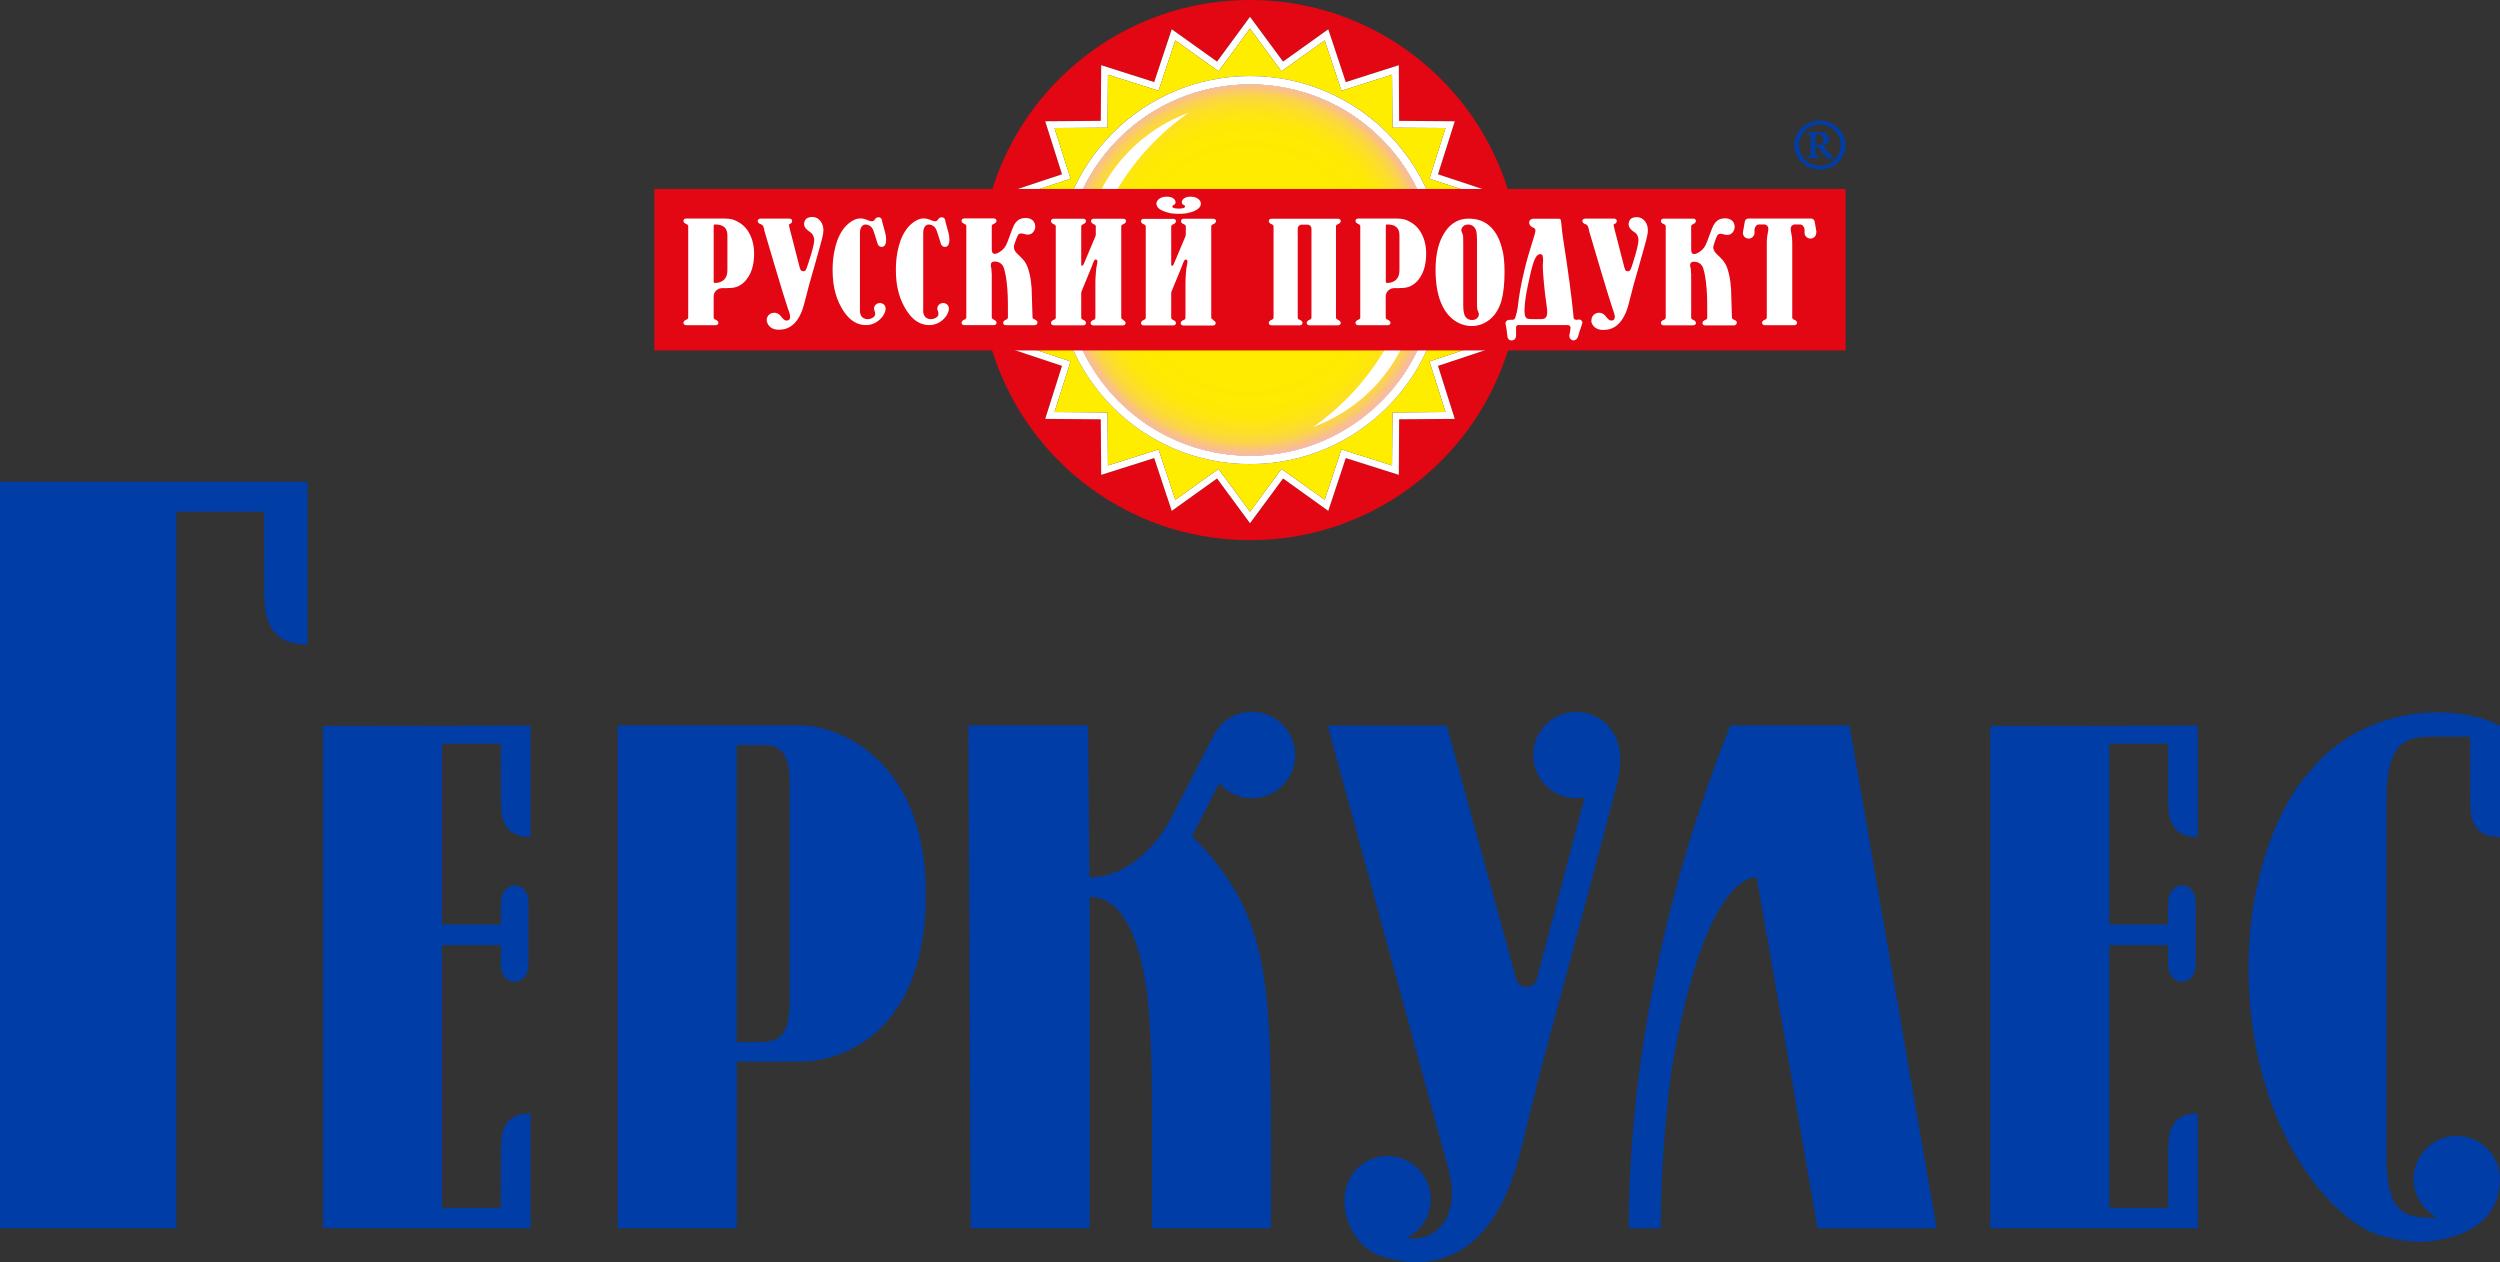
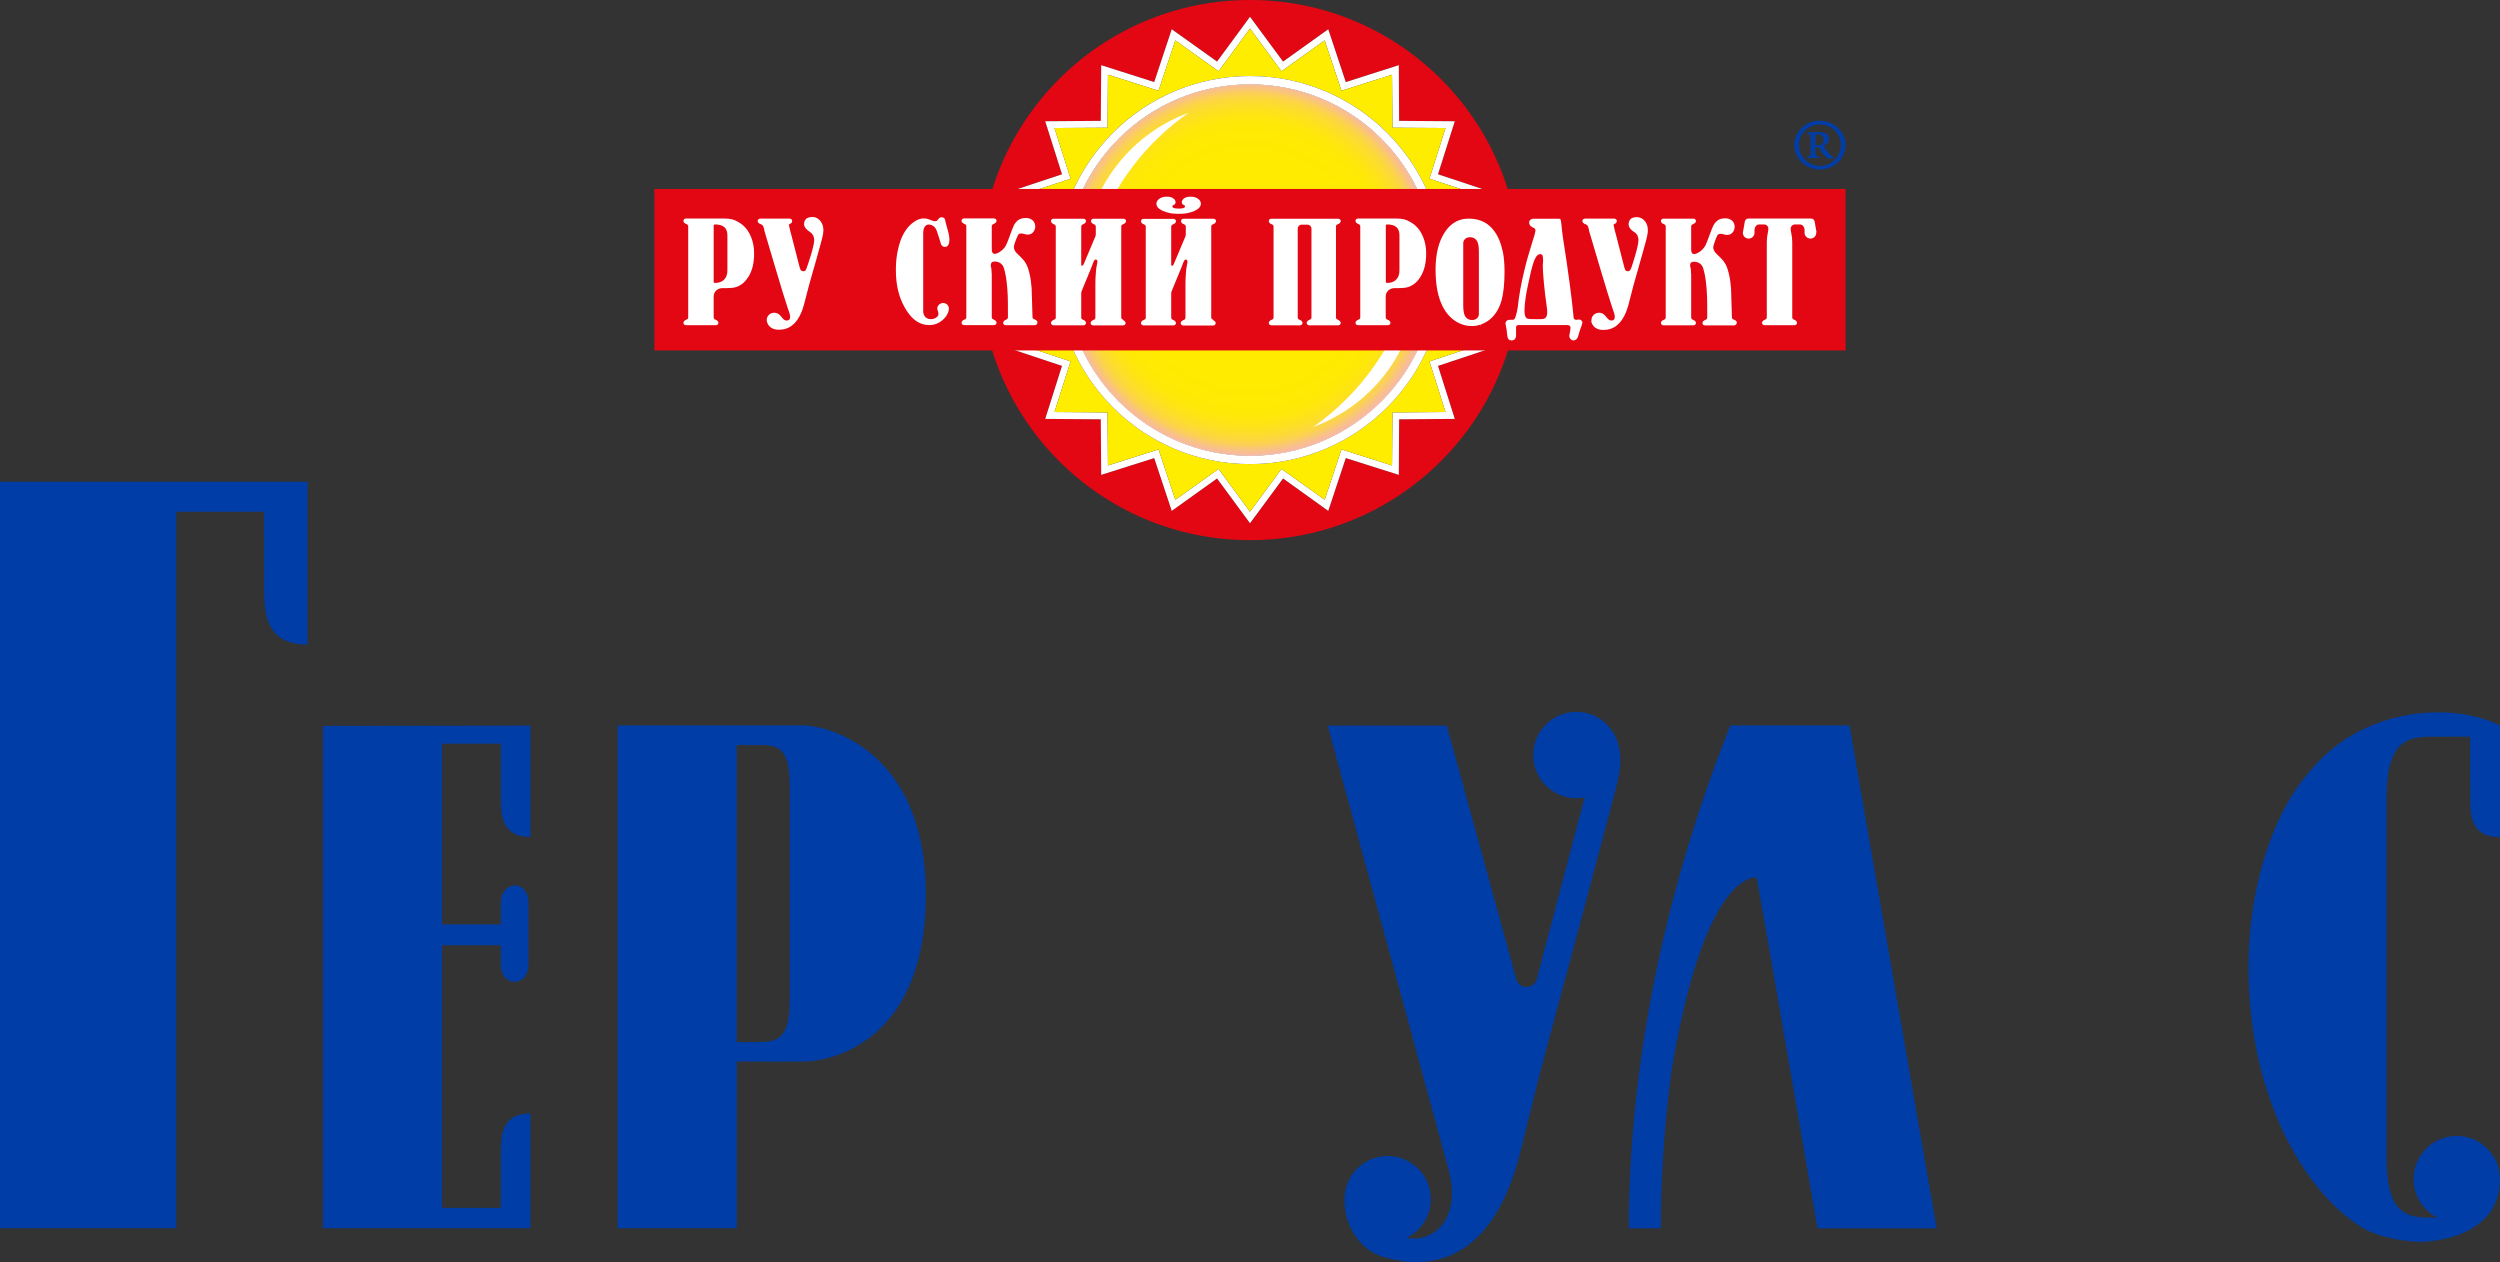
<svg xmlns="http://www.w3.org/2000/svg" id="_Слой_1" data-name="Слой 1" viewBox="0 0 236.7 119.5">
  <rect x="0" y="0" width="236.7" height="119.5" fill="#333333" stroke="none" />
  <defs>
    <style> .cls-1 { fill: #003da6; } .cls-2 { fill: #fff; } .cls-3 { fill: #ffed00; } .cls-4 { fill: #e30613; } .cls-5 { fill: url(#_Безымянный_градиент_41); } </style>
    <radialGradient id="_Безымянный_градиент_41" data-name="Безымянный градиент 41" cx="-254.21" cy="-538.79" fx="-254.21" fy="-538.79" r="17.57" gradientTransform="translate(372.47 564.25)" gradientUnits="userSpaceOnUse">
      <stop offset="0" stop-color="#ffed00" />
      <stop offset=".58" stop-color="#ffeb00" />
      <stop offset=".73" stop-color="#feea02" />
      <stop offset=".8" stop-color="#fee809" />
      <stop offset=".84" stop-color="#fee415" />
      <stop offset=".88" stop-color="#fddf27" />
      <stop offset=".92" stop-color="#fcd83d" />
      <stop offset=".95" stop-color="#fbcf5a" />
      <stop offset=".97" stop-color="#f9c57a" />
      <stop offset="1" stop-color="#f8baa0" />
      <stop offset="1" stop-color="#f8baa2" />
    </radialGradient>
  </defs>
  <g>
    <g>
      <path class="cls-2" d="M100.78,25.57c0-9.7,7.87-17.58,17.57-17.58s17.58,7.87,17.58,17.58-7.86,17.58-17.58,17.58-17.57-7.87-17.57-17.58" />
      <path class="cls-4" d="M92.79,25.57c0-14.13,11.44-25.57,25.56-25.57s25.57,11.44,25.57,25.57-11.44,25.57-25.57,25.57-25.56-11.44-25.56-25.57M118.35,49.54l3.13-4.24,4.28,3.07,1.66-5,5.02,1.59.03-5.26,5.27-.04-1.59-5.02,5-1.66-3.07-4.28,4.24-3.13-4.24-3.13,3.07-4.28-5-1.66,1.59-5.02-5.27-.04-.03-5.27-5.02,1.6-1.66-5-4.28,3.06-3.13-4.24-3.12,4.24-4.29-3.06-1.66,5-5.02-1.6-.04,5.27-5.26.04,1.59,5.02-5,1.66,3.07,4.28-4.25,3.13,4.25,3.13-3.07,4.28,5,1.66-1.59,5.02,5.26.04.04,5.26,5.02-1.59,1.66,5,4.29-3.07,3.12,4.24" />
      <path class="cls-2" d="M115.23,45.3l-4.29,3.07-1.66-5-5.02,1.59-.04-5.26-5.26-.04,1.59-5.02-5-1.66,3.07-4.28-4.25-3.13,4.25-3.13-3.07-4.28,5-1.66-1.59-5.02,5.26-.04.04-5.27,5.02,1.6,1.66-5,4.29,3.06,3.12-4.24,3.13,4.24,4.28-3.06,1.66,5,5.02-1.6.03,5.27,5.27.04-1.59,5.02,5,1.66-3.07,4.28,4.24,3.13-4.24,3.13,3.07,4.28-5,1.66,1.59,5.02-5.27.04-.03,5.26-5.02-1.59-1.66,5-4.28-3.07-3.13,4.24-3.12-4.24M118.35,48.45l2.98-4.05,4.09,2.92,1.59-4.77,4.79,1.52.04-5.02,5.02-.04-1.52-4.79,4.77-1.59-2.92-4.08,4.04-2.99-4.04-2.98,2.92-4.08-4.77-1.58,1.52-4.8-5.02-.03-.04-5.02-4.79,1.52-1.59-4.77-4.09,2.93-2.98-4.05-2.98,4.05-4.09-2.93-1.59,4.77-4.79-1.52-.04,5.02-5.02.03,1.52,4.8-4.77,1.58,2.93,4.08-4.05,2.98,4.05,2.99-2.93,4.08,4.77,1.59-1.52,4.79,5.02.04.04,5.02,4.79-1.52,1.59,4.77,4.09-2.92,2.98,4.05" />
      <path class="cls-3" d="M115.37,44.4l-4.09,2.92-1.59-4.77-4.79,1.52-.04-5.02-5.02-.04,1.52-4.79-4.77-1.59,2.93-4.08-4.05-2.99,4.05-2.98-2.93-4.08,4.77-1.58-1.52-4.8,5.02-.03.04-5.02,4.79,1.52,1.59-4.77,4.09,2.93,2.98-4.05,2.98,4.05,4.09-2.93,1.59,4.77,4.79-1.52.04,5.02,5.02.03-1.52,4.8,4.77,1.58-2.92,4.08,4.04,2.98-4.04,2.99,2.92,4.08-4.77,1.59,1.52,4.79-5.02.04-.04,5.02-4.79-1.52-1.59,4.77-4.09-2.92-2.98,4.05-2.98-4.05M99.99,25.57c0,10.15,8.22,18.37,18.36,18.37s18.37-8.22,18.37-18.37-8.22-18.37-18.37-18.37-18.36,8.22-18.36,18.37" />
      <path class="cls-2" d="M99.99,25.57c0-10.15,8.22-18.37,18.36-18.37s18.37,8.22,18.37,18.37-8.22,18.37-18.37,18.37-18.36-8.22-18.36-18.37M100.78,25.57c0,9.7,7.87,17.58,17.57,17.58s17.58-7.87,17.58-17.58-7.86-17.58-17.58-17.58-17.57,7.87-17.57,17.58" />
      <path class="cls-5" d="M100.78,25.57c0-9.7,7.87-17.58,17.57-17.58s17.58,7.87,17.58,17.58-7.86,17.58-17.58,17.58-17.57-7.87-17.57-17.58M124.33,40.43c5.8-2.13,9.95-7.68,9.95-14.22,0-.63-.05-1.25-.12-1.85-.91,6.64-4.59,12.39-9.83,16.07M102.57,24.9c0,.62.05,1.24.13,1.85.91-6.64,4.58-12.4,9.83-16.07-5.8,2.13-9.95,7.68-9.95,14.23" />
    </g>
-     <path class="cls-2" d="M118.35,25.44s0,.02,0,.02v-.04s0,.02,0,.02" />
    <g>
      <path class="cls-1" d="M172.3,16.05c1.35,0,2.43-1.03,2.44-2.3,0-1.27-1.07-2.31-2.42-2.32-1.36,0-2.43,1.03-2.44,2.3,0,1.27,1.06,2.31,2.42,2.32ZM172.32,11.79c1.08,0,1.97.87,1.97,1.96,0,1.1-.91,1.97-1.99,1.96-1.09,0-1.97-.88-1.97-1.98,0-1.09.89-1.94,1.99-1.94Z" />
      <path class="cls-1" d="M171.21,14.8l-.1.04c-.1.03-.1.13,0,.13.18,0,.36-.02.54-.02.18,0,.36.03.54.03.1,0,.12-.11.02-.13l-.13-.04c-.18-.08-.22-.22-.21-.6v-.22c0-.08.03-.08.08-.07h.1c.09,0,.15,0,.23.14.09.13.23.39.35.55.13.16.22.26.31.32.1.06.23.08.37.09.12,0,.23,0,.34-.04.04,0,.04-.04,0-.06-.09-.05-.21-.11-.32-.22-.23-.23-.46-.52-.63-.81q-.04-.06,0-.1c.21-.09.47-.29.47-.61,0-.49-.38-.67-1.01-.68-.37,0-.76.02-1.04.04-.09,0-.09.08,0,.11l.13.05c.18.07.18.17.18.57v1.04c-.02.4,0,.41-.21.5ZM171.88,13c0-.11.01-.17.03-.23.01-.05.06-.06.18-.06.35,0,.57.2.57.52,0,.18-.08.37-.23.47-.07.02-.2.05-.28.05-.08,0-.14,0-.21-.01-.05-.01-.06-.03-.06-.09v-.64Z" />
    </g>
    <polygon class="cls-4" points="61.96 17.89 174.74 17.89 174.74 33.18 61.96 33.18 61.96 17.89 61.96 17.89" />
    <g>
      <path class="cls-2" d="M149.81,30.5s0,0,0-.01c0-.05-.03-.09-.06-.12-.05-.07-.14-.12-.25-.12-.03,0-.06,0-.09.01-.01,0-.07.02-.11.02-.1,0-.28,0-.31-.2,0,0-.03-.31-.04-.42-.1-.92-.16-1.52-.34-2.87-.18-1.35-.38-2.69-.59-4.02-.16-.99-.19-1.78-.25-1.95h0s0,0,0,0c0,0,0,0,0,0-.02-.06-.08-.11-.16-.11,0,0-.02,0-.03,0h-2.41s-.03,0-.04,0c-.17.03-.32.13-.35.3,0,.01,0,.02,0,.03-.02.34.3.48.42.53,0,0,0,0,0,0,.13.05.2.18.17.31-.03.14-.06.31-.1.42-.07.22-.14.45-.21.68-.29.92-.54,1.79-.73,2.6-.33,1.37-.49,2.27-.64,3.57-.02.16-.11.59-.19.81-.02.04-.05.13-.05.15-.02.05-.06.1-.11.13-.03.03-.08.04-.14.04,0,0-.27,0-.32,0-.2.02-.35.15-.34.37,0,.08.12.48.15.98.02.23.05.39.13.48.08.08.17.12.28.12.29,0,.44-.17.44-.51v-.43c0-.13,0-.31,0-.32,0-.1.09-.19.2-.19h2.13c.08,0,.14,0,.22,0h2.31s0,0,.01,0c0,0,.02,0,.03,0,.14,0,.26.11.26.25,0,.04-.03.28-.06.44-.02.1-.04.16-.04.17-.03.17-.02.33.08.44.1.11.21.15.3.15.18,0,.33-.12.43-.35,0,0,0-.02,0-.03.06-.19.11-.37.16-.53.05-.16.11-.32.16-.46.03-.08.05-.16.07-.22,0-.04.02-.08.02-.12,0-.01,0-.02,0-.03M146.29,30.13c-.14.1-.41.09-.81.09-.51,0-.84,0-.95-.1-.12-.1-.19-.33-.19-.66,0-.5.07-1.09.19-1.79.1-.52.24-1.17.42-1.96.16-.64.3-1.07.43-1.3.13-.23.28-.35.45-.35.13,0,.2.06.23.18.03.11.04.26.04.43v.03l-.03.5h0c0,.34.04.88.11,1.62.07.75.15,1.42.24,2.02.05.31.07.55.07.72,0,.28-.07.47-.21.57" />
      <path class="cls-2" d="M72.59,30.37s0-.05,0-.07c0-.38.32-.69.71-.69.18,0,.35.06.48.17h0s.07.06.11.11c.04.04.07.08.1.12.04.05.07.09.11.13.12.14.25.21.37.21.23,0,.34-.12.34-.35,0-.09-.02-.21-.06-.35-.04-.14-.1-.31-.18-.52-.31-.86-2.2-7.28-2.21-7.32,0,0,0,0,0,0,0-.01,0-.02,0-.04,0,0,0-.02,0-.02,0,0,0,0,0-.01,0,0,0-.01,0-.02h0c-.1-.44-.23-.45-.37-.51-.08-.03-.26-.11-.25-.31,0-.12.12-.19.24-.2h2.78c.12,0,.23.08.24.2.01.2-.14.27-.21.3-.12.05-.1.11-.08.18h0s.05.21.05.21h0c0,.05.03.14.06.26h0s0,.02,0,.02c.03.11.07.24.11.4.02.08.04.15.06.23l.67,2.61s.07.3.13.42c.05.1.15.15.31.15.17,0,.24-.18.35-.52,0,0,.66-1.88.64-2.44-.02-.45-.23-.65-.46-.8-.21-.13-.5-.4-.5-.7,0-.22.07-.37.19-.49.16-.17.51-.19.64-.19.27.02.48.12.66.32.01,0,.02.02.03.03.02.02.03.04.04.05.18.24.27.52.27.85,0,.23-.05.52-.15.9-.1.37-.18.66-.24.87-.27,1-.48,1.72-.61,2.17-.26.89-.45,1.59-.57,2.08-.2.82-.36,1.39-.5,1.73-.46,1.12-1.17,1.68-2.14,1.68-.35,0-.63-.09-.83-.26-.15-.13-.3-.37-.32-.58h0Z" />
      <path class="cls-2" d="M150.68,30.37s0-.05,0-.07c0-.38.32-.69.71-.69.18,0,.35.06.48.17h0s.07.06.11.11c.04.04.07.08.1.12.04.05.07.09.11.13.13.14.25.21.37.21.22,0,.33-.12.33-.35,0-.09-.02-.21-.06-.35-.04-.14-.1-.31-.18-.52-.31-.86-2.2-7.28-2.21-7.32,0,0,0,0,0,0,0-.01,0-.02,0-.04,0,0,0-.02,0-.02h0s0-.03,0-.03h0c-.1-.44-.23-.45-.37-.51-.07-.03-.26-.11-.25-.31,0-.12.13-.19.24-.2h2.78c.12,0,.23.08.24.2.01.2-.14.27-.21.3-.12.05-.1.11-.08.18h0s.05.21.05.21h0c0,.05.03.14.06.26h0s0,.02,0,.02c.03.11.06.24.11.4.02.08.04.15.06.23l.67,2.61s.07.3.13.42c.04.1.11.15.27.15.18,0,.26-.15.37-.49,0,0,.64-1.91.62-2.47-.02-.46-.23-.66-.46-.79-.21-.13-.47-.39-.47-.69,0-.22.07-.37.19-.5.16-.17.51-.19.64-.18.27.02.48.12.66.32,0,0,.02.02.02.03.02.02.03.04.05.05.18.23.26.52.26.85,0,.22-.05.52-.15.9-.1.37-.18.66-.24.87-.28,1-.48,1.72-.61,2.17-.26.89-.46,1.59-.57,2.08-.2.82-.36,1.39-.5,1.73-.46,1.12-1.17,1.68-2.14,1.68-.35,0-.63-.09-.83-.26-.15-.13-.3-.37-.32-.58h0Z" />
      <path class="cls-2" d="M110.7,20.16c.11.03.24.05.37.06.13.01.25.02.36.02.06,0,.11,0,.17,0,.05,0,.11,0,.16,0,.11,0,.23,0,.36-.02.13,0,.26-.03.37-.06.46-.1.79-.25.99-.43.14-.13.22-.28.22-.44s-.07-.31-.22-.43c-.18-.16-.44-.24-.76-.24-.26,0-.47.06-.61.16-.14.11-.22.23-.22.36,0,.12.05.2.16.25.1.04.15.09.15.15,0,.14-.2.21-.59.21h-.02c-.4,0-.59-.07-.59-.21,0-.06.05-.11.15-.15.1-.04.15-.13.15-.25,0-.13-.07-.25-.21-.36-.15-.11-.35-.16-.62-.16-.32,0-.58.08-.76.24-.15.12-.22.27-.22.43,0,.16.07.31.22.44.2.18.54.32.99.43" />
      <path class="cls-2" d="M164.42,30.61c0,.12-.12.19-.24.2h-2.75c-.12,0-.23-.08-.24-.2-.01-.2.18-.28.25-.31.15-.06.2-.13.2-.24v-.35s0,0,0,0c-.01-.63.02-1.43-.06-2.38-.09-1.1-.2-1.51-.33-1.96-.05-.17-.29-.59-.86-.59-.24,0-.37.11-.37.34,0,.07,0,.13.03.18.01.06.03.1.03.14,0,.04.01.11.02.22,0,.11,0,.2.02.28v4.11c0,.1.04.18.2.24.07.03.26.11.25.31,0,.12-.12.19-.24.2h-.21s-2.62,0-2.62,0c-.12,0-.23-.08-.24-.2-.01-.2.18-.28.25-.31.15-.06.2-.13.2-.23v-8.62c0-.1-.05-.17-.2-.23-.07-.03-.26-.11-.25-.31,0-.12.12-.19.24-.2h2.83c.12,0,.23.08.24.2.01.2-.18.28-.25.31-.14.06-.19.12-.2.21v2.16c0,.45.18.48.29.47.08,0,.15-.02.22-.05.06-.03.13-.06.2-.1.28-.17.5-.4.65-.68.13-.23.61-1.65.74-1.87.32-.58.71-.68,1.15-.68.23,0,.43.07.6.2.17.14.27.35.27.64,0,.24-.21.73-.67.73-.26,0-.36-.06-.52-.09-.14-.03-.37-.05-.48.19-.08.17-.17.41-.25.65-.1.3-.16.44-.05.7.17.43.94.78,1.24,1.62.28.78.41,1.72.41,2.8,0,.26.06,1.98.06,1.98.02.08.08.14.22.19.07.03.26.11.25.31" />
      <path class="cls-2" d="M106.36,30.28c-.14-.06-.2-.12-.2-.21v-7.91h0v-.73c0-.09.06-.15.2-.21.07-.03.26-.11.25-.31,0-.12-.12-.19-.24-.2h-.21s-2.41,0-2.41,0h-.21c-.12,0-.23.08-.24.2-.01.2.18.28.25.31.14.06.19.12.2.21v.76c0,.08-.02.15-.05.22l-1.1,2.61s-.04.08-.08.11c-.05.03-.11.05-.15-.03h0v-3.64c0-.1.04-.17.2-.24.07-.03.26-.11.25-.31,0-.12-.12-.19-.24-.2h-2.83c-.12,0-.23.08-.24.2-.01.2.18.28.25.31.14.06.19.12.2.21v.04h0v8.66s-.05.1-.2.16c-.07.03-.26.11-.25.31,0,.12.12.19.24.2h2.83c.12,0,.23-.08.24-.2.01-.2-.17-.28-.25-.31-.14-.06-.2-.12-.2-.21v-2.32s0-.1.05-.22c.03-.06.37-.9.7-1.7,0,0,0,0,0,0,.07-.18.14-.35.21-.51,0,0,.09-.25.14-.37.02-.08.06-.16.12-.26,0,0,0,0,0-.02,0,0,.05-.07.08-.09,0,0,0,0,0,0,.03-.02.05-.02.07-.02,0,0,0,0,0,0,0,0,0,0,0,0h0s0,0,0,0h0c.11,0,.16.07.16.21,0,.03,0,.08-.02.15-.01.08-.02.13-.03.16-.04.16-.08.43-.1.8-.03.38-.04.68-.04.9v3.3s-.02.08-.04.11c-.03.04-.08.07-.16.1-.07.03-.26.11-.25.31,0,.12.12.19.24.2h2.83c.12,0,.23-.08.24-.2,0-.2-.18-.28-.25-.31" />
      <path class="cls-2" d="M114.88,30.28c-.14-.06-.19-.12-.2-.21v-7.91h0v-.73c0-.09.06-.15.2-.21.07-.03.26-.11.25-.31,0-.12-.12-.19-.24-.2h-.21s-2.41,0-2.41,0h-.21c-.12,0-.23.08-.24.2-.01.2.17.28.25.31.14.06.19.12.2.21v.69s0,.01,0,.02v.06c0,.08-.02.15-.05.22l-1.1,2.61s-.04.08-.08.11c-.05.03-.11.05-.15-.03h0v-3.64c0-.1.05-.17.2-.24.07-.03.26-.11.25-.31,0-.12-.12-.19-.24-.2h-2.83c-.12,0-.23.08-.24.2-.01.2.18.28.25.31.14.06.19.12.2.21v.04h0s0,.01,0,.09v8.57s-.05.1-.2.16c-.07.03-.26.11-.25.31,0,.12.12.19.24.2h2.83c.12,0,.23-.08.24-.2.01-.2-.18-.28-.25-.31-.14-.06-.19-.12-.2-.21v-2.3s0-.01,0-.02c0-.05,0-.1.05-.22.03-.06.37-.9.7-1.7,0,0,0,0,0,0,.07-.18.14-.35.21-.51,0,0,.09-.25.14-.37.02-.08.06-.16.12-.26,0,0,0,0,0-.02,0,0,.05-.07.08-.09,0,0,0,0,0,0,.03-.02.05-.02.07-.02h0s0,0,0,0h.01s0,0,0,0h0c.11,0,.16.07.16.21,0,.03,0,.08-.02.15-.01.08-.03.13-.03.16-.04.16-.08.43-.1.8-.03.38-.04.68-.04.9v3.3s-.02.08-.04.11c-.03.04-.08.07-.16.1-.07.03-.26.11-.25.31,0,.12.12.19.24.2h2.83c.12,0,.23-.08.24-.2.01-.2-.18-.28-.25-.31" />
-       <path class="cls-2" d="M81.41,29.38c0,1.22,1.42.89,1.45.38,0-.1,0-.18-.04-.28-.01-.04-.07-.17-.07-.26,0-.29.25-.53.55-.53.01,0,.03,0,.04,0,.03,0,.06,0,.09.01h0c.24.06.41.24.42.51,0,.06,0,.55-.57,1.06-.38.34-.81.51-1.3.51-.83,0-1.53-.44-2.11-1.32-.65-1-1.04-2.19-1.04-3.9,0-.6.05-1.16.15-1.7.16-.83.41-1.51.78-2.05.22-.33.49-.6.8-.81.31-.22.61-.32.9-.32.19,0,.36.03.53.1.17.07.28.11.34.13.06.02.14.04.21.04.12,0,.21-.05.28-.16.07-.11.14-.21.36-.22h0c.16,0,.29.11.32.26.02.14.05.27.09.4.09.31.15.54.19.69.08.28.12.53.12.73,0,.27-.04.46-.12.57h0c-.06.1-.18.16-.31.16-.09,0-.17-.03-.23-.08h0c-.06-.04-.11-.11-.14-.19-.08-.21-.19-.68-.42-1.31-.11-.31-.4-.54-.74-.54-.16,0-.52.12-.52.8v7.33Z" />
      <path class="cls-2" d="M87.4,29.38c0,1.22,1.42.89,1.45.38,0-.1,0-.18-.04-.28-.02-.04-.07-.17-.07-.26,0-.29.25-.53.55-.53.01,0,.02,0,.04,0,.03,0,.06,0,.09.01h0c.24.06.41.24.42.51,0,.06,0,.55-.56,1.06-.38.34-.81.51-1.3.51-.83,0-1.53-.44-2.11-1.32-.65-1-1.05-2.19-1.05-3.9,0-.6.05-1.16.15-1.7.16-.83.41-1.51.78-2.05.22-.33.49-.6.8-.81.31-.22.61-.32.9-.32.19,0,.36.03.53.1.17.07.28.11.34.13.06.02.13.04.21.04.12,0,.21-.05.28-.16.07-.11.14-.21.36-.22h0c.16,0,.29.11.32.26.02.14.05.27.09.4.09.31.15.54.19.69.08.28.12.53.12.73,0,.27-.04.46-.12.57h0c-.06.1-.18.16-.31.16-.09,0-.16-.03-.23-.08h0c-.06-.04-.11-.11-.14-.19-.07-.21-.19-.68-.42-1.31-.12-.31-.4-.54-.74-.54-.16,0-.52.12-.52.8v7.33Z" />
-       <path class="cls-2" d="M142.26,23.75c-.19-.91-.53-1.63-1.02-2.16-.29-.31-.62-.54-.99-.68-.04-.01-.07-.03-.11-.04-.05-.02-.11-.04-.16-.05-.29-.08-.59-.12-.92-.12-.29,0-.56.04-.82.12h0c-.58.19-1.07.58-1.46,1.19-.57.87-.86,2.04-.86,3.51s.22,2.58.66,3.47c.35.7.83,1.21,1.43,1.54.42.23.87.34,1.35.34.53,0,1.03-.16,1.52-.49.61-.42,1.04-1.07,1.29-1.95.18-.67.28-1.57.28-2.72,0-.74-.06-1.39-.17-1.94ZM140.02,29.75c0,.14-.06.27-.17.38-.11.11-.28.17-.48.17-.27,0-.48-.11-.63-.32-.13-.2-.2-.54-.2-1.05v-3.41h0v-2.47c0-.34,0-.56-.01-.65,0-.08-.02-.16-.05-.23-.02-.07-.06-.17-.12-.32v-.02s0-.02,0-.02c0-.15.06-.27.17-.38.11-.11.28-.17.48-.17.27,0,.48.11.63.32.14.2.2.54.2,1.05v3.08h0v2.81c0,.34,0,.56.02.65,0,.08.02.16.05.23.02.07.06.17.12.32v.02s0,.02,0,.02Z" />
+       <path class="cls-2" d="M142.26,23.75c-.19-.91-.53-1.63-1.02-2.16-.29-.31-.62-.54-.99-.68-.04-.01-.07-.03-.11-.04-.05-.02-.11-.04-.16-.05-.29-.08-.59-.12-.92-.12-.29,0-.56.04-.82.12h0c-.58.19-1.07.58-1.46,1.19-.57.87-.86,2.04-.86,3.51s.22,2.58.66,3.47c.35.7.83,1.21,1.43,1.54.42.23.87.34,1.35.34.53,0,1.03-.16,1.52-.49.61-.42,1.04-1.07,1.29-1.95.18-.67.28-1.57.28-2.72,0-.74-.06-1.39-.17-1.94ZM140.02,29.75c0,.14-.06.27-.17.38-.11.11-.28.17-.48.17-.27,0-.48-.11-.63-.32-.13-.2-.2-.54-.2-1.05v-3.41h0v-2.47v-.02s0-.02,0-.02c0-.15.06-.27.17-.38.11-.11.28-.17.48-.17.27,0,.48.11.63.32.14.2.2.54.2,1.05v3.08h0v2.81c0,.34,0,.56.02.65,0,.08.02.16.05.23.02.07.06.17.12.32v.02s0,.02,0,.02Z" />
      <path class="cls-2" d="M134.74,22.44c-.27-.65-.63-1.1-1.26-1.45-.39-.21-.6-.28-1.24-.3h-3.66c-.12,0-.23.08-.24.2-.01.2.18.28.25.31.15.06.2.13.2.24v8.61c0,.1-.05.17-.2.23-.07.03-.26.11-.25.31,0,.12.12.19.24.2h2.83c.12,0,.23-.08.24-.2.01-.2-.18-.28-.25-.31-.14-.06-.2-.12-.2-.22v-2c0-.43.36-.77.8-.78.37,0,.76,0,.86-.02.21-.01.4-.05.55-.11.44-.17.81-.49,1.09-.96.36-.57.53-1.31.53-2.21,0-.56-.1-1.08-.29-1.55ZM132.5,25.61c0,.77-.46,1.18-1.18,1.18-.06,0-.11-.05-.11-.11v-1.42h0v-3.9c0-.06.05-.11.11-.11.72,0,1.18.26,1.18,1.03v.42h0v2.9Z" />
      <path class="cls-2" d="M71.11,22.44c-.27-.65-.63-1.1-1.26-1.45-.39-.21-.6-.28-1.24-.3h-3.66c-.12,0-.23.08-.24.2-.01.2.18.28.25.31.15.06.2.13.2.24v8.61c0,.1-.05.17-.2.23-.07.03-.26.11-.25.31,0,.12.12.19.24.2h2.83c.12,0,.23-.08.24-.2.01-.2-.18-.28-.25-.31-.14-.06-.19-.12-.2-.22v-2c0-.43.36-.77.8-.78.37,0,.76,0,.86-.02.21-.01.4-.05.55-.11.44-.17.8-.49,1.09-.96.36-.57.53-1.31.53-2.21,0-.56-.1-1.08-.29-1.55ZM68.87,25.61c0,.77-.46,1.18-1.19,1.18-.06,0-.11-.05-.11-.11v-1.42h0v-3.9c0-.06.05-.11.11-.11.72,0,1.19.26,1.19,1.03v.42h0v2.9Z" />
      <path class="cls-2" d="M126.69,30.28c-.14-.06-.19-.12-.2-.21v-8.66c.01-.08.07-.14.2-.19.07-.03.26-.11.25-.31,0-.12-.13-.19-.24-.2h-.21s-.93,0-.93,0h0s-3.54,0-3.54,0h0s-1.44,0-1.44,0h0s-.21,0-.21,0c-.12,0-.23.08-.24.2-.01.2.18.28.25.31.14.06.19.12.2.21v8.63c0,.1-.05.17-.2.23-.07.03-.26.11-.25.31,0,.12.12.19.24.2h.21s2.29,0,2.29,0h0s.21,0,.21,0c.12,0,.23-.08.24-.2.01-.2-.17-.28-.25-.31-.15-.06-.2-.13-.2-.23h0v-7.7h0v-.71c0-.21.17-.38.38-.38h.54c.21,0,.38.17.38.38v8.41c0,.1-.05.17-.2.23-.07.03-.26.11-.25.31,0,.12.13.19.24.2h.21s2.32,0,2.32,0h.21c.12,0,.23-.08.24-.2.01-.2-.18-.28-.25-.31Z" />
      <path class="cls-2" d="M171.99,22c-.02-.14-.12-.69-.18-1.03-.03-.16-.17-.28-.34-.28h-2.96s-1.46,0-1.46,0h-1.51c-.17,0-.31.12-.34.28-.06.34-.15.89-.18,1.03,0,.02,0,.04,0,.06,0,.3.25.54.56.53.21,0,.4-.13.48-.31.14-.26-.04-.48.14-.81.07-.12.2-.22.35-.22h.48c.22,0,.4.19.4.4h0c0,.3-.15.66-.15,1.24v7.16c0,.1-.05.17-.2.23-.07.03-.26.11-.25.31,0,.12.13.19.24.2h2.83c.12,0,.23-.08.24-.2.01-.2-.17-.28-.25-.31-.15-.06-.2-.13-.2-.23v-7.16c0-.58-.15-.94-.15-1.23h0c0-.22.18-.41.4-.41h.48c.15,0,.29.1.35.22.19.33,0,.55.14.81.09.18.27.3.49.31.31,0,.56-.23.56-.53,0-.02,0-.04,0-.06Z" />
      <path class="cls-2" d="M98.21,30.59c0,.12-.12.19-.24.2h-2.75c-.12,0-.23-.08-.24-.2-.01-.2.18-.28.25-.31.15-.06.2-.13.2-.24v-.35s0,0,0,0c-.01-.63.02-1.43-.06-2.38-.09-1.11-.2-1.5-.33-1.96-.05-.17-.29-.59-.86-.59-.24,0-.37.11-.37.34,0,.07,0,.13.02.18.01.06.03.1.03.14s.01.11.02.22c0,.1,0,.2.02.28v4.11c0,.1.05.17.2.24.07.03.26.11.25.31,0,.12-.12.19-.24.2h-.21s-2.62,0-2.62,0c-.12,0-.23-.08-.24-.2-.01-.2.18-.28.25-.31.15-.06.2-.13.2-.23v-8.62c0-.1-.05-.17-.2-.23-.07-.03-.26-.11-.25-.31,0-.12.12-.19.24-.2h2.83c.12,0,.23.08.24.2.01.2-.18.28-.25.31-.14.06-.19.12-.2.21v2.16c0,.45.18.48.29.47.08,0,.15-.02.22-.05.06-.03.13-.06.2-.1.28-.17.5-.39.65-.68.13-.23.61-1.65.74-1.88.32-.58.71-.68,1.15-.68.23,0,.43.07.6.2.16.14.27.35.27.64,0,.23-.21.73-.67.73-.26,0-.36-.06-.52-.09-.14-.03-.37-.05-.47.19-.08.17-.18.41-.26.65-.1.3-.15.44-.05.7.17.43.94.78,1.24,1.62.28.78.41,1.72.41,2.8,0,.26.06,1.98.06,1.98.01.08.08.14.22.19.07.03.26.11.25.31" />
    </g>
  </g>
  <g>
    <path class="cls-1" d="M30.58,68.72v47.57h19.65v-10.87c-2.8,0-2.8,2.21-2.8,3.65,0,1.77-.01,5.29-.01,5.29h-5.57v-24.86h5.57v1.86c0,2.1,2.61,2.19,2.61-.05v-3.95h0v-1.86c0-2.29-2.61-2.19-2.61.05v1.97h-5.57v-17.11h5.57s0,.01,0,.01c0,.61.01,3.59.01,5.18,0,1.44,0,3.65,2.8,3.65v-10.55l-19.65.03Z" />
    <path class="cls-1" d="M0,45.6v70.69h16.69V48.45h8.31s.02,4.63.02,7.23c0,2.12,0,5.35,4.1,5.35v-15.42H0Z" />
    <path class="cls-1" d="M76.3,68.69c-4.76,0-17.81,0-17.81,0v47.6h11.27v-15.79s4.34.04,6.54,0c2.15-.05,11.36-1.68,11.36-15.79s-9.85-16.01-11.36-16.01ZM74.77,94.85c0,3.77-1.46,3.81-3.1,3.81h-1.92v-28.12h1.92c1.64,0,3.1-.07,3.1,3.7,0,2.24,0,18.36,0,20.6Z" />
-     <path class="cls-1" d="M118.54,75.58c2.26,0,4.09-1.83,4.09-4.09s-1.83-4.09-4.09-4.09c-1.54,0-2.88.86-3.58,2.12,0,0,0,0,0,0,0,0-2.53,4.94-4.05,7.9-1.06,2.06-3.81,5.65-7.76,5.65l-.14-14.38h-11.32l.21,47.6h11.27v-31.37c3.37,0,4.82,4.56,5.44,9.12.37,3.23.45,7.03.47,11.71v10.54h11.26v-4.85c0-17.86.24-24.57-7.47-32.28.78-1.54,1.75-3.37,2.58-5,.75.87,1.86,1.42,3.09,1.42Z" />
    <path class="cls-1" d="M153.3,70.88s-.01-.06-.02-.09c-.02-.09-.03-.18-.06-.27,0,0,0-.01,0-.02-.44-1.78-2.04-3.1-3.96-3.1-2.26,0-4.09,1.83-4.09,4.09s1.83,4.09,4.09,4.09c.26,0,.52-.03.77-.07,0,0,.01,0,.01,0,0,0-2.83,10.68-3.72,14.09-.27,1.04-.55,2.12-.81,3.1h0c-.12.43-.51.75-.98.75-.44,0-.81-.28-.95-.67,0,0,0,0,0,0-.2-.73-.4-1.46-.57-2.1-1.5-5.5-6.03-21.98-6.03-21.98h-11.27s11.05,40.62,11.42,41.96c1.3,4.74-1.4,7.03-3.94,6.54,0,0,0,0,0,0,1.35-.67,2.28-2.05,2.28-3.66,0-2.26-1.83-4.09-4.09-4.09-1.68,0-3.13,1.02-3.75,2.47,0,0,0,0,0,0,0,0,0,0,0,0-.2.48-.32,1-.33,1.55,0,0,0,.01,0,.02,0,.01,0,.02,0,.04,0,.01,0,.03,0,.04-.07,2.31,1.36,4.75,3.65,5.43,2.39.71,9.79,2.32,12.9-9.56.68-2.59,1.42-5.88,2.35-9.34,2.24-8.31,4.59-17.05,6.77-25.37.42-1.61.56-2.54.35-3.85Z" />
    <path class="cls-1" d="M175.11,68.69h-6.87s-.64,0-.64,0h-3.77c-8.44,21.15-9.64,38.89-9.61,47.61h2.56s.47,0,.47,0c-.01-3.52.18-8.52.96-14.61,2.82-17.23,6.95-18.63,8.11-18.63.95,5.27,5.76,33.24,5.76,33.24h11.28s-8.25-47.61-8.25-47.61Z" />
-     <path class="cls-1" d="M188.44,68.72v47.57h19.65v-10.87c-2.8,0-2.8,2.21-2.8,3.65,0,1.77-.01,5.29-.01,5.29h-5.57v-24.86h5.57v1.86c0,2.1,2.61,2.19,2.61-.05v-3.95h0v-1.86c0-2.29-2.61-2.19-2.61.05v1.97h-5.57v-17.11h5.57s0,.01,0,.01c0,.61.01,3.59.01,5.18,0,1.44,0,3.65,2.8,3.65v-10.55l-19.65.03Z" />
    <path class="cls-1" d="M236.7,79.25v-10.55c-4.08-2.13-12.94-2.11-18.21,4.58-2.71,3.03-5.6,9.75-5.6,18.33,0,12.33,5.37,21.17,10.5,24.45,1.57,1.07,4.2,1.49,5.66,1.52,1,.02,7.64-.35,7.64-5.91,0-.01,0-.03,0-.04,0-.01,0-.02,0-.04,0,0,0-.01,0-.02,0-.55-.12-1.08-.33-1.55,0,0,0,0,0,0,0,0,0,0,0,0-.63-1.45-2.07-2.47-3.75-2.47-2.26,0-4.09,1.83-4.09,4.09,0,1.6.92,2.98,2.26,3.65-.92,0-1.8.02-2.56-.23-.02,0-.04-.01-.07-.02-1.3-.46-2.19-1.77-2.19-5.47,0-3.54,0-30.44,0-33.98,0-5.95,2.31-5.84,4.89-5.84h3.02s0,.68,0,.68c0,.61.01,3.59.01,5.18,0,1.44,0,3.65,2.8,3.65Z" />
  </g>
</svg>